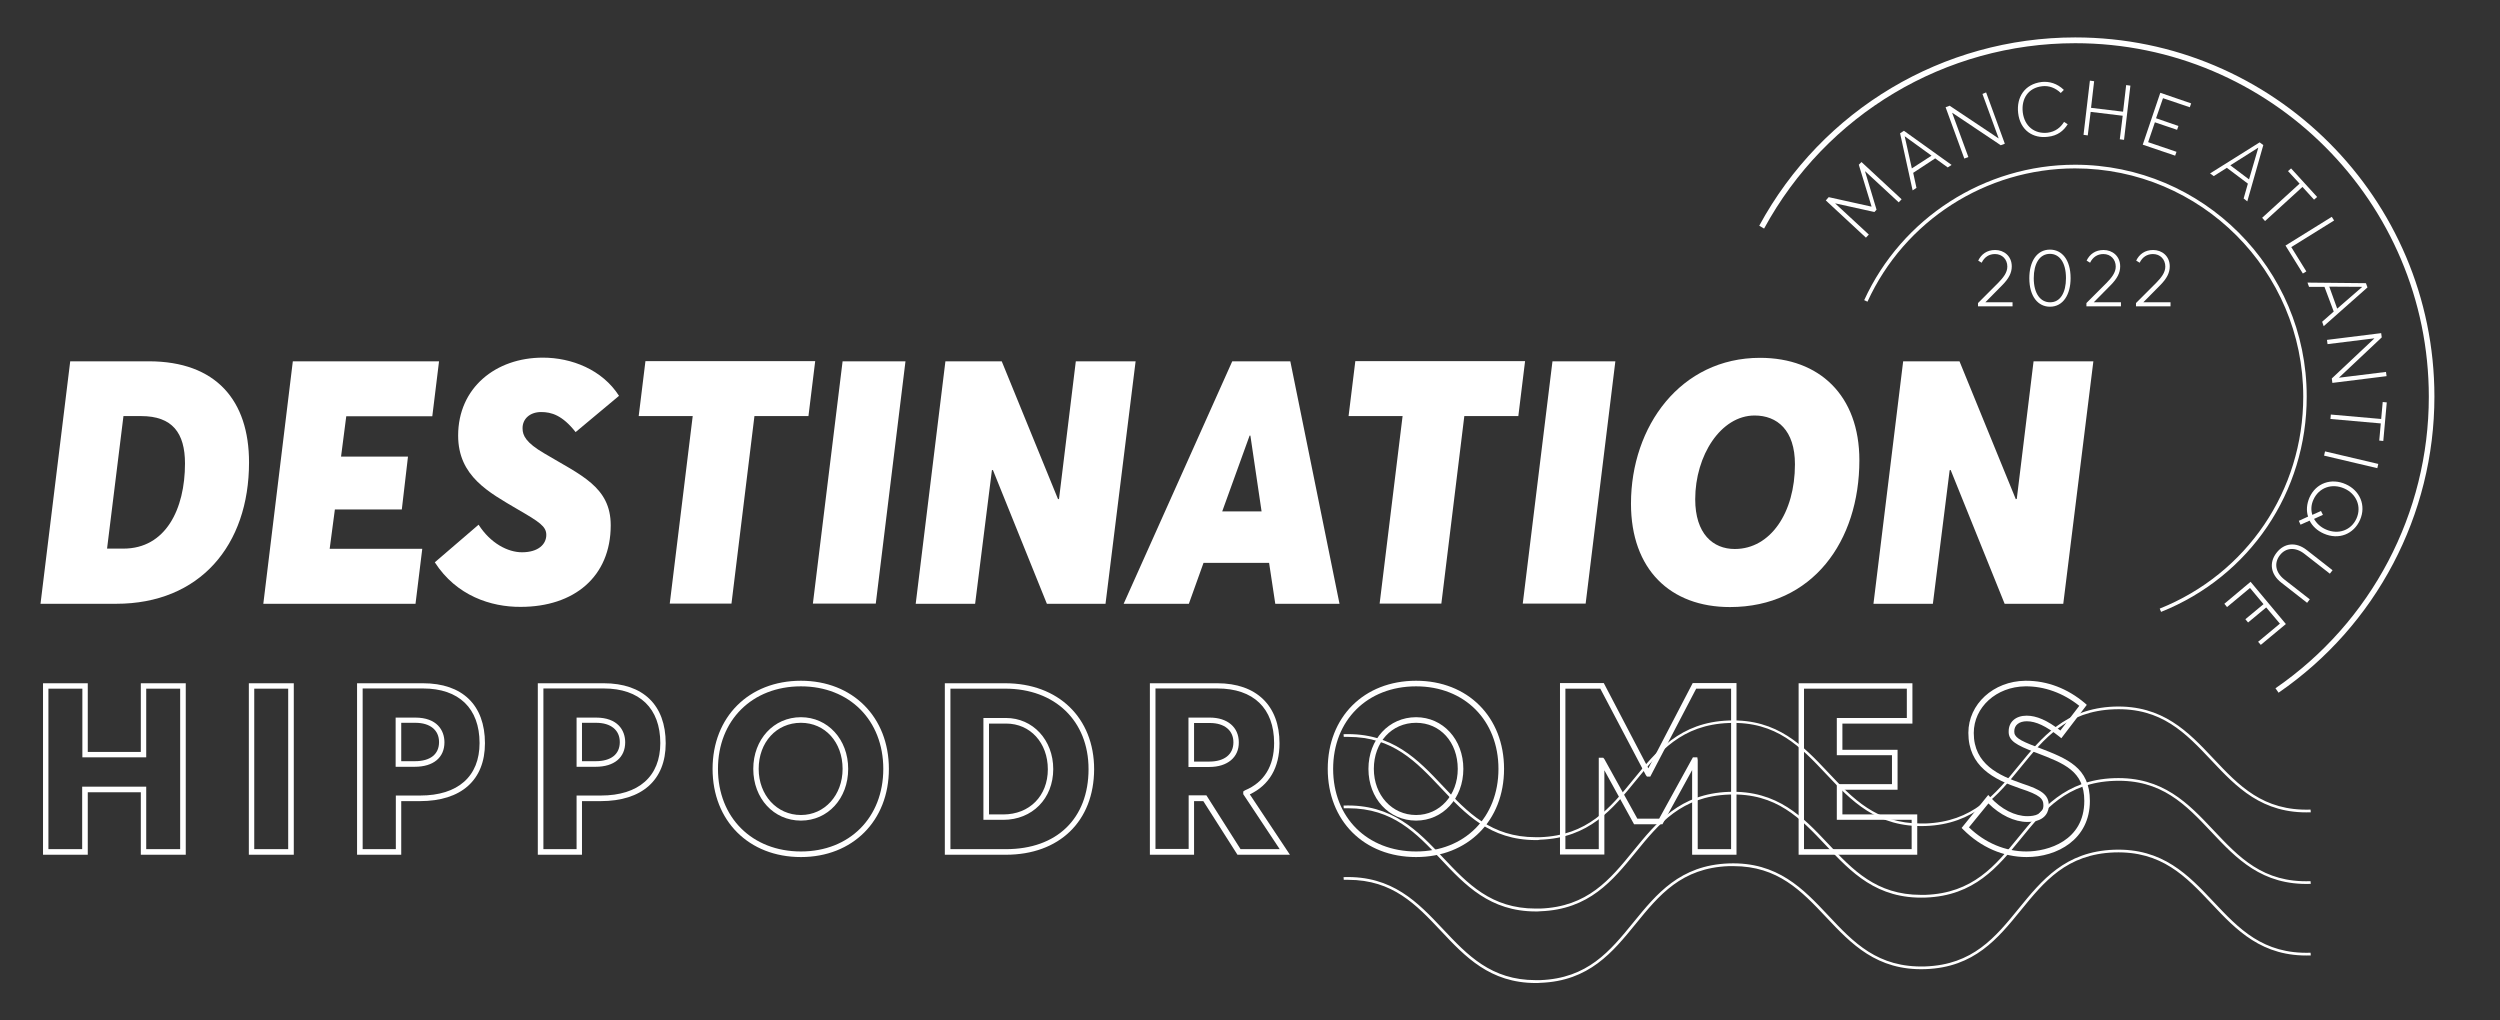
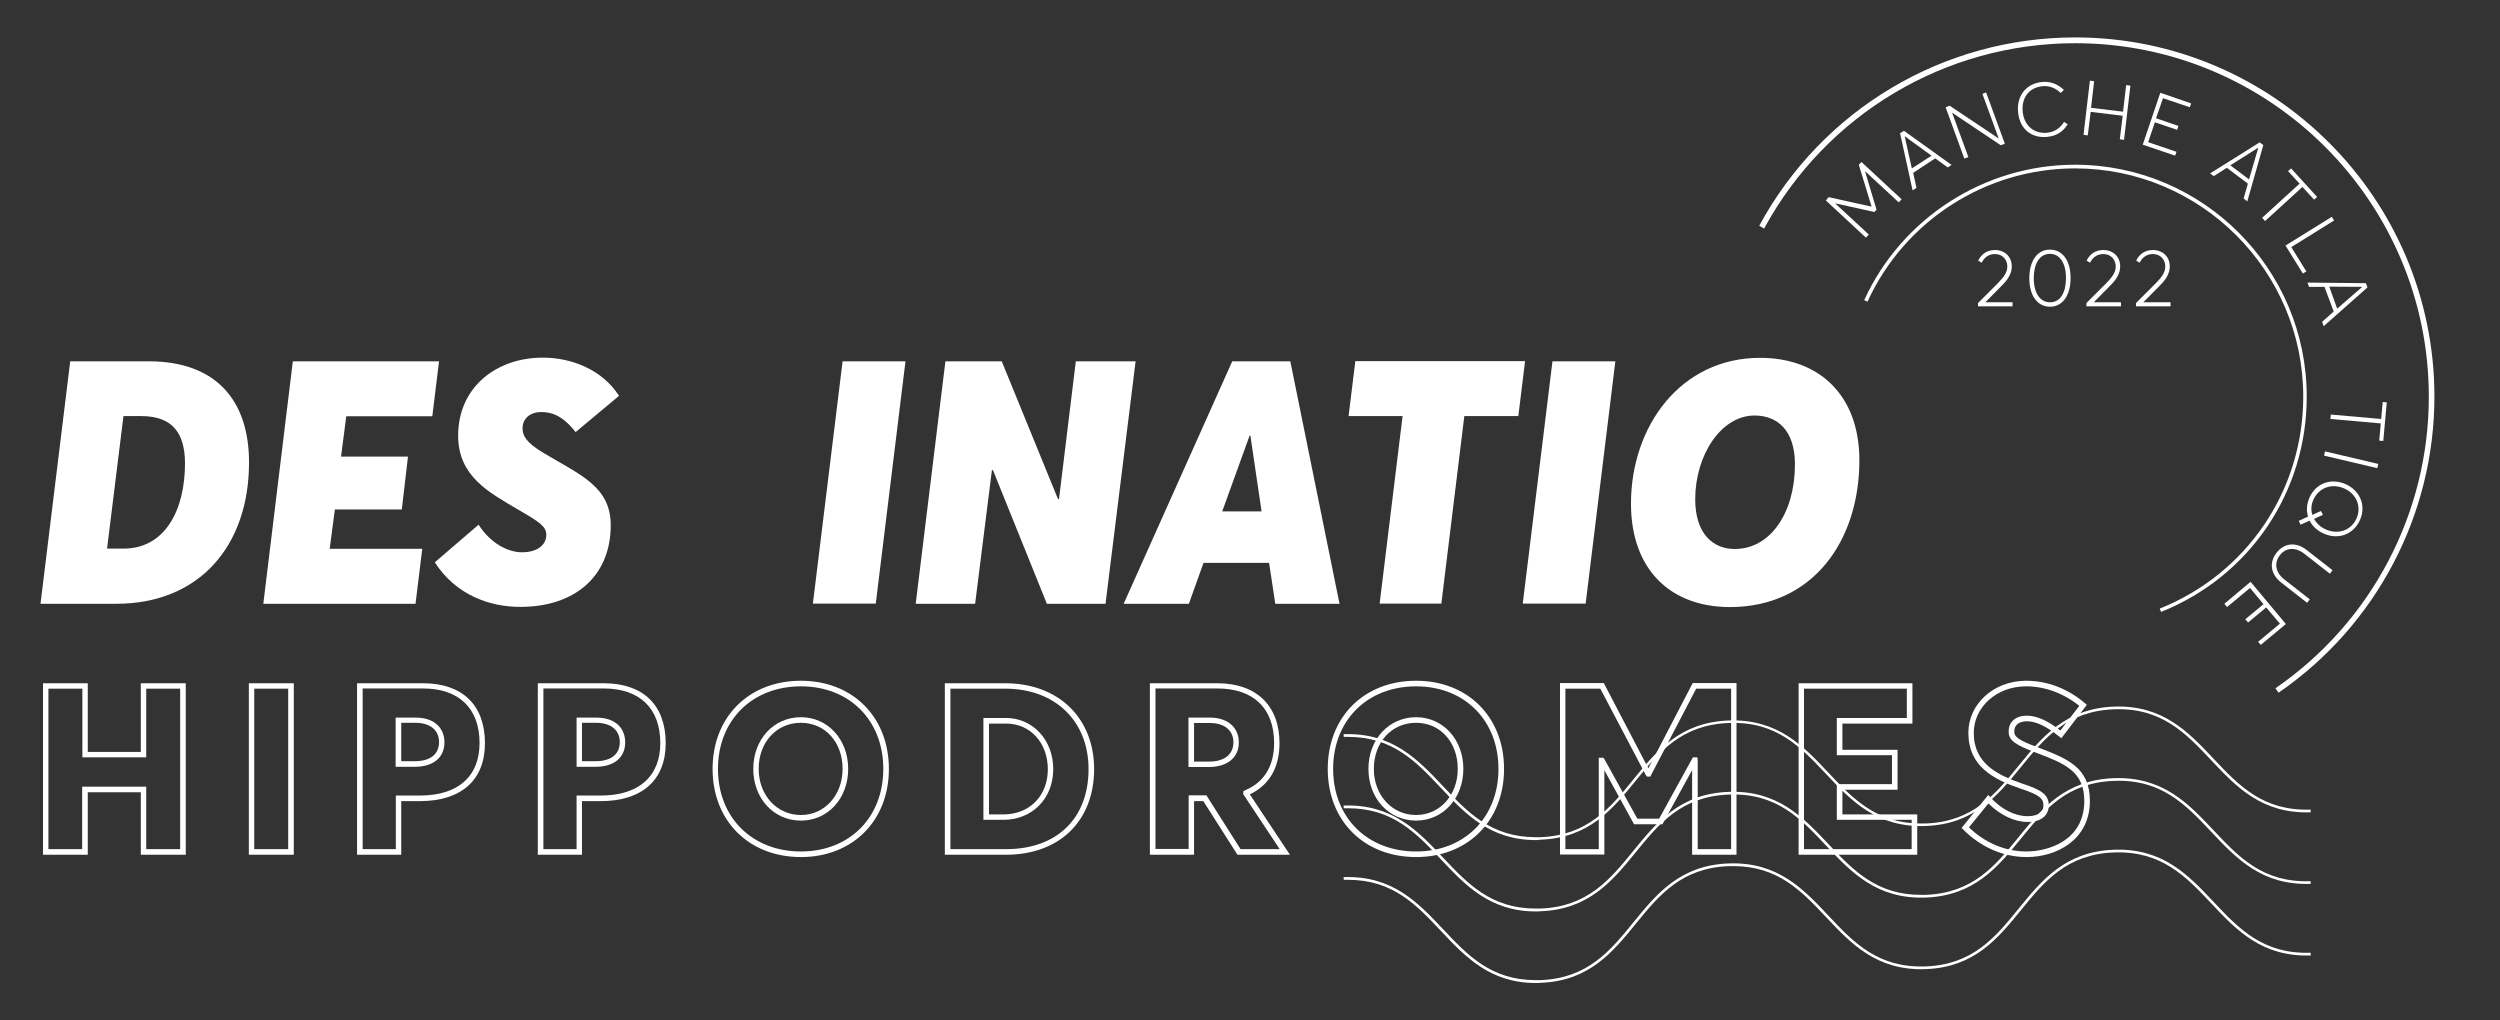
<svg xmlns="http://www.w3.org/2000/svg" version="1.1" id="Calque_1" x="0px" y="0px" viewBox="0 0 1296 529" style="enable-background:new 0 0 1296 529;" xml:space="preserve">
  <rect x="0" y="0" width="1296" height="529" fill="#333333" stroke="none" />
  <style type="text/css">
	.st0{fill:#FFFFFF;}
</style>
  <g>
    <g id="Titre_00000167367809707329193810000006231341984203205508_">
      <g>
        <path class="st0" d="M36.4,187.3h40.7c35,0,52,20.4,52,52.4c0,43-25.5,73.3-68.9,73.3H21L36.4,187.3z M64,284.4     c21.9,0,31.9-20.5,31.9-44.1c0-15.9-6.6-24.6-22.7-24.6H64l-8.5,68.7H64z" />
        <path class="st0" d="M151.8,187.3h75.8l-3.5,28.5h-44.6l-2.7,20.9h34.7l-3.2,27.4h-34.7l-2.7,20.4h48l-3.5,28.5h-78.9     L151.8,187.3z" />
        <path class="st0" d="M225.4,291.5l22.7-19.5c6.2,9.7,15.2,14.3,22.5,14.3c8.5,0,12.6-4.2,12.6-9c0-4.4-3.5-6.7-14.9-13.3     c-14.7-8.7-30.8-17-30.8-38.2c0-24.8,19.5-40.4,43.9-40.4c14.9,0,30.8,6.2,39.5,19.8l-22.5,18.8c-6.9-8.8-12.6-10.4-17.9-10.4     c-5.7,0-9.7,3.5-9.6,8.5c0,3.7,1.8,7.4,11.2,12.9c18.9,11.3,34.5,17.3,34.5,37.3c0,26.6-18.9,42.3-46.7,42.3     C254.6,314.7,236.6,308.9,225.4,291.5z" />
-         <path class="st0" d="M359.1,215.7h-28l3.5-28.5h88l-3.5,28.5h-28l-11.9,97.2h-32L359.1,215.7z" />
        <path class="st0" d="M436.8,187.3h32.6L454,312.9h-32.6L436.8,187.3z" />
        <path class="st0" d="M490.1,187.3h29.2l29.2,71.5l0.5-0.2l8.7-71.3h31l-15.6,125.7h-30.4l-28-69.4l-0.5,0.2l-8.7,69.2h-30.8     L490.1,187.3z" />
        <path class="st0" d="M638.8,187.3h30.1l25.5,125.7h-33.3l-3.2-21.2h-34l-7.6,21.2h-33.8L638.8,187.3z M654,265.1l-5.8-39.3h-0.4     l-14.2,39.3H654z" />
        <path class="st0" d="M727.1,215.7h-28l3.5-28.5h88l-3.5,28.5h-28l-11.9,97.2h-32L727.1,215.7z" />
        <path class="st0" d="M804.8,187.3h32.6L822,312.9h-32.6L804.8,187.3z" />
        <path class="st0" d="M845.5,261.1c0-40.2,25.8-75.6,66.9-75.6c30.8,0,51.5,19.5,51.5,53.1c0,41.9-24.2,76.1-67.1,76.1     C865.9,314.7,845.5,295.2,845.5,261.1z M930.5,240.7c0-17.7-9.2-25.3-20.9-25.3c-17.5,0-30.8,20.7-30.8,43.4     c0,17.9,9.2,25.8,20.5,25.8C917.8,284.6,930.5,265.8,930.5,240.7z" />
-         <path class="st0" d="M986.6,187.3h29.2l29.2,71.5l0.5-0.2l8.7-71.3h31l-15.6,125.7h-30.4l-28-69.4l-0.5,0.2l-8.7,69.2h-30.8     L986.6,187.3z" />
      </g>
      <g>
        <g>
          <path class="st0" d="M96.3,443.1H73v-32.4H45.5v32.4H22.3v-88.9h23.2v35.6H73v-35.6h23.3V443.1z M75.8,440.2h17.6V357H75.8v35.6      H42.7V357H25.1v83.2h17.5v-32.4h33.2V440.2z" />
        </g>
        <g>
          <path class="st0" d="M152.3,443.1H129v-88.9h23.3V443.1z M131.8,440.2h17.6V357h-17.6V440.2z" />
        </g>
        <g>
          <path class="st0" d="M208,443.1h-22.9v-88.9h34.2c20.4,0,32.1,11.3,32.1,31.1c0,19.1-12.3,30-33.7,30H208V443.1z M188,440.2      h17.2v-27.8h12.6c19.6,0,30.8-9.9,30.8-27.2c0-18-10.7-28.3-29.3-28.3H188V440.2z M215,397.5h-9.9V372h10.2      c11.2,0,15.1,6.6,15.1,12.8C230.4,392.7,224.7,397.5,215,397.5z M208,394.6h7.1c8,0,12.5-3.6,12.5-9.9c0-6.2-4.6-10-12.3-10H208      V394.6z" />
        </g>
        <g>
          <path class="st0" d="M301.7,443.1h-22.9v-88.9H313c20.4,0,32.1,11.3,32.1,31.1c0,19.1-12.3,30-33.7,30h-9.7V443.1z M281.7,440.2      h17.2v-27.8h12.6c19.6,0,30.8-9.9,30.8-27.2c0-18-10.7-28.3-29.3-28.3h-31.3V440.2z M308.8,397.5h-9.9V372H309      c11.2,0,15.1,6.6,15.1,12.8C324.1,392.7,318.4,397.5,308.8,397.5z M301.7,394.6h7.1c8,0,12.5-3.6,12.5-9.9c0-6.2-4.6-10-12.3-10      h-7.3V394.6z" />
        </g>
        <g>
          <path class="st0" d="M415.2,444.3c-27,0-45.8-18.8-45.8-45.7s18.8-45.7,45.8-45.7c26.8,0,45.6,18.8,45.6,45.7      S442,444.3,415.2,444.3z M415.2,355.8c-25.3,0-43,17.6-43,42.8s17.7,42.8,43,42.8c25.2,0,42.7-17.6,42.7-42.8      S440.4,355.8,415.2,355.8z M415.2,425.4c-14.1,0-24.7-11.5-24.7-26.8s10.6-26.8,24.7-26.8c13.9,0,24.5,11.5,24.5,26.8      S429.2,425.4,415.2,425.4z M415.2,374.7c-12.7,0-21.9,10.1-21.9,23.9c0,13.6,9.4,23.9,21.9,23.9c12.3,0,21.6-10.3,21.6-23.9      C436.8,384.7,427.7,374.7,415.2,374.7z" />
        </g>
        <g>
          <path class="st0" d="M521.4,443.1h-31.6v-88.9h31.3c27.5,0,46.1,17.9,46.1,44.6C567.1,425.7,549.2,443.1,521.4,443.1z       M492.7,440.2h28.8c26.4,0,42.8-15.9,42.8-41.5c0-25-17.4-41.7-43.2-41.7h-28.4V440.2z M520.1,425h-10.3v-52.8h11.7      c13.9,0,24.5,11.4,24.5,26.5C546,414,535.1,425,520.1,425z M512.7,422.2h7.4c13.6,0,23.1-9.6,23.1-23.4      c0-13.7-9.1-23.7-21.6-23.7h-8.9V422.2z" />
        </g>
        <g>
          <path class="st0" d="M668.7,443.1h-27.2l-17.7-27.8H619v27.8h-22.9v-88.9h35c20.2,0,32.2,11.6,32.2,31.1      c0,12.6-5.3,21.7-15.4,26.5L668.7,443.1z M643.1,440.2h20.3l-18.9-28.5v-1.4l0.9-0.6c9.9-4.1,15.1-12.6,15.1-24.5      c0-18-10.7-28.3-29.4-28.3H599v83.2h17.2v-27.8h9.2L643.1,440.2z M626.9,397.6h-10.8V372h11.1c9.1,0,15,5,15,12.8      C642.3,392.6,636.3,397.6,626.9,397.6z M619,394.8h7.9c7.8,0,12.5-3.7,12.5-10c0-6.2-4.7-10-12.2-10H619V394.8z" />
        </g>
        <g>
          <path class="st0" d="M734.1,444.3c-27,0-45.8-18.8-45.8-45.7s18.8-45.7,45.8-45.7c26.8,0,45.6,18.8,45.6,45.7      S760.9,444.3,734.1,444.3z M734.1,355.8c-25.3,0-43,17.6-43,42.8s17.7,42.8,43,42.8c25.1,0,42.7-17.6,42.7-42.8      S759.2,355.8,734.1,355.8z M734.1,425.4c-14.1,0-24.7-11.5-24.7-26.8s10.6-26.8,24.7-26.8c13.9,0,24.5,11.5,24.5,26.8      S748,425.4,734.1,425.4z M734.1,374.7c-12.7,0-21.9,10.1-21.9,23.9c0,13.6,9.4,23.9,21.9,23.9c12.3,0,21.6-10.3,21.6-23.9      C755.7,384.7,746.6,374.7,734.1,374.7z" />
        </g>
        <g>
          <path class="st0" d="M900.2,443.1h-23v-43.9l-15.4,28.1h-14.7l-15.4-28v43.7h-23v-88.9h22.7l23.1,44.2l23-44.2h22.7V443.1z       M880.1,440.2h17.3V357h-18.1l-23.8,45.6h-1.7l-0.6-0.8L829.6,357h-18.1v83.2h17.3v-47.4h2.3l0.6,0.7l17.1,30.9h11.3l17.5-31.8      h2.3l0.2,1.4V440.2z" />
        </g>
        <g>
          <path class="st0" d="M993.9,443.1h-61.5v-88.9h59v20.9h-36.3v13.6h28.6v20.7h-28.6v12.8h38.8V443.1z M935.2,440.2h55.8V425      h-38.8v-18.5h28.6v-15h-28.6v-19.3h36.3V357h-53.3V440.2z" />
        </g>
        <g>
          <path class="st0" d="M1050.6,444.3c-12.1,0-23.7-5.1-32.8-14.2l-0.9-0.9l13.8-17.1l1.1,1.2c5.6,6.2,12.8,9.8,19.2,9.8      c3.8,0,8.3-1,8.3-5.6c0-3.5-1.8-5.4-11.9-8.7c-14.1-4.8-27-11.6-27-28.9c0-14.9,13-26.8,29.5-27c0.2,0,0.3,0,0.5,0      c10.9,0,21.4,4,30.4,11.6l1,0.9l-13.2,17.3l-1.1-0.9c-6.8-5.4-12.1-7.9-16.8-7.9c-4,0-6.5,2-6.5,5.2c-0.1,2.9,2.3,4.6,11.6,8.1      l1.1,0.4c14.8,5.7,26.5,10.2,26.5,27.6C1083.4,435.2,1066.4,444.3,1050.6,444.3z M1020.7,428.9c8.4,8.1,18.9,12.5,29.8,12.5      c11.1,0,30-5.5,30-26.2c0-15.5-10.4-19.4-24.7-24.9l-1.1-0.4c-9.2-3.6-13.6-5.8-13.4-10.8c0-4.9,3.7-8.1,9.3-8.1      c5.1,0,10.7,2.4,17.5,7.7l9.8-12.8c-8.4-6.7-18.2-10.2-28-10.1c-15,0.2-26.7,10.8-26.7,24.2c0,16.2,13,22,25.1,26.2      c9.7,3.2,13.8,5.6,13.8,11.4c0,2-0.8,8.5-11.1,8.5c-6.7,0-14.2-3.6-20.2-9.6L1020.7,428.9z" />
        </g>
      </g>
    </g>
    <g>
      <g>
-         <path class="st0" d="M1181.2,359.1l-1.6-2.3c49.8-34.3,79.5-90.8,79.5-151.1c0-101.1-82.2-183.3-183.3-183.3     c-67.3,0-129.1,36.8-161.3,96.1L912,117c32.6-60.2,95.4-97.6,163.8-97.6c102.7,0,186.2,83.5,186.2,186.2     C1262,266.9,1231.8,324.3,1181.2,359.1z" />
+         <path class="st0" d="M1181.2,359.1l-1.6-2.3c49.8-34.3,79.5-90.8,79.5-151.1c0-101.1-82.2-183.3-183.3-183.3     c-67.3,0-129.1,36.8-161.3,96.1L912,117c32.6-60.2,95.4-97.6,163.8-97.6c102.7,0,186.2,83.5,186.2,186.2     C1262,266.9,1231.8,324.3,1181.2,359.1" />
      </g>
      <g>
        <path class="st0" d="M1120.3,317.2l-0.7-1.7c45.2-18.1,74.4-61.2,74.4-109.9c0-65.2-53.1-118.3-118.3-118.3     c-46.2,0-88.4,27.1-107.6,69.1l-1.7-0.8c19.5-42.6,62.4-70.2,109.3-70.2c66.2,0,120.1,53.9,120.1,120.1     C1195.9,255,1166.3,298.8,1120.3,317.2z" />
      </g>
      <g>
        <g>
          <g>
            <path class="st0" d="M796.2,509.6c-23.8,0-36.7-13.7-49.2-27c-12.8-13.6-25-26.5-48.1-26.5c-0.8,0-1.5,0-2.3,0l-0.1-1.4       c25.3-0.9,38.6,13.2,51.5,26.9c12.8,13.6,25,26.5,48.1,26.5c0.8,0,1.5,0,2.3,0c24.6-0.9,36.2-15,48.4-30       c11.9-14.6,24.1-29.6,49.4-30.5c25.3-0.9,38.6,13.2,51.5,26.9c13.2,14.1,25.7,27.3,50.4,26.5c24.6-0.9,36.2-15,48.4-30       c11.9-14.6,24.1-29.6,49.4-30.5c25.3-0.9,38.6,13.2,51.5,26.9c13.3,14.1,25.7,27.3,50.4,26.5l0.1,1.4       c-25.3,0.9-38.6-13.2-51.5-26.9c-13.3-14.1-25.8-27.3-50.4-26.5c-24.6,0.9-36.2,15-48.4,30c-11.9,14.6-24.1,29.6-49.4,30.5       c-25.3,0.9-38.6-13.2-51.5-26.9c-12.8-13.6-25-26.5-48.1-26.5c-0.8,0-1.5,0-2.3,0c-24.6,0.9-36.2,15-48.4,30       c-11.9,14.6-24.1,29.6-49.4,30.5C797.7,509.6,796.9,509.6,796.2,509.6z" />
          </g>
        </g>
        <g>
          <g>
            <path class="st0" d="M796.2,472.5c-23.8,0-36.7-13.7-49.2-27c-12.8-13.6-25-26.5-48.1-26.5c-0.8,0-1.5,0-2.3,0l-0.1-1.4       c25.3-0.9,38.6,13.2,51.5,26.9c12.8,13.6,25,26.5,48.1,26.5c0.8,0,1.5,0,2.3,0c24.6-0.9,36.2-15,48.4-30       c11.9-14.6,24.1-29.6,49.4-30.5c25.3-0.9,38.6,13.2,51.5,26.9c12.8,13.6,25,26.5,48.1,26.5c0.8,0,1.5,0,2.3,0       c24.6-0.9,36.2-15,48.4-30c11.9-14.6,24.1-29.6,49.4-30.5c25.3-0.9,38.6,13.2,51.5,26.9c13.3,14.1,25.7,27.4,50.4,26.5l0.1,1.4       c-25.3,0.9-38.6-13.2-51.5-26.9c-13.3-14.1-25.8-27.4-50.4-26.5c-24.6,0.9-36.2,15-48.4,30c-11.9,14.6-24.1,29.6-49.4,30.5       c-25.3,0.9-38.6-13.2-51.5-26.9c-13.3-14.1-25.7-27.4-50.4-26.5c-24.6,0.9-36.2,15-48.4,30c-11.9,14.6-24.1,29.6-49.4,30.5       C797.7,472.5,796.9,472.5,796.2,472.5z" />
          </g>
        </g>
        <g>
          <g>
            <path class="st0" d="M796.2,435.5c-23.8,0-36.7-13.7-49.2-27c-12.8-13.6-25-26.5-48.1-26.5c-0.8,0-1.5,0-2.3,0l-0.1-1.4       c25.3-0.9,38.6,13.2,51.5,26.9c12.8,13.6,25,26.5,48.1,26.5c0.8,0,1.5,0,2.3,0c24.6-0.9,36.2-15,48.4-30       c11.9-14.6,24.1-29.6,49.4-30.5c25.3-0.9,38.6,13.2,51.5,26.9c12.8,13.6,25,26.5,48.1,26.5c0.8,0,1.5,0,2.3,0       c24.6-0.9,36.2-15,48.4-30c11.9-14.6,24.1-29.6,49.4-30.6c25.3-0.9,38.6,13.2,51.5,26.9c13.3,14.1,25.7,27.3,50.4,26.5l0.1,1.4       c-25.3,0.9-38.6-13.2-51.5-26.9c-13.3-14.1-25.8-27.4-50.4-26.5c-24.6,0.9-36.2,15-48.4,30c-11.9,14.6-24.1,29.6-49.4,30.5       c-25.3,0.9-38.6-13.2-51.5-26.9c-13.3-14.1-25.7-27.4-50.4-26.5c-24.6,0.9-36.2,15-48.4,30c-11.9,14.6-24.1,29.6-49.4,30.5       C797.7,435.5,796.9,435.5,796.2,435.5z" />
          </g>
        </g>
      </g>
      <g>
        <path class="st0" d="M965,84l20.8,19.3l-1.5,1.6l-17.5-16.2l0,0l6,20l-1.1,1.2l-20.4-4.5l0,0l17.5,16.2l-1.5,1.6l-20.8-19.3     l1.5-1.7l22.1,4.9l0.1-0.1l-6.6-21.6L965,84z" />
        <path class="st0" d="M1003.2,82.1l-11.4,7.5l1.7,7.8l-2,1.3L985,69.1l2-1.3l24.7,17.7l-2,1.3L1003.2,82.1z M1001.3,80.7l-13.8-10     l-0.1,0l3.7,16.6L1001.3,80.7z" />
        <path class="st0" d="M1029.6,47.9l9.7,26.6l-2.1,0.8l-25.1-16.8l-0.1,0l8.4,22.9l-2.1,0.8l-9.7-26.6l2.1-0.8l25.3,16.9l0.1,0     l-8.4-23L1029.6,47.9z" />
        <path class="st0" d="M1046.2,58.5c-0.9-8,3.3-14.9,12.2-16c3.9-0.4,8,0.7,11.5,4.1l-1.6,1.6c-2.8-2.7-6.2-3.9-9.6-3.5     c-7.3,0.8-10.9,6.5-10.1,13.5c0.9,7.5,6.4,11.3,12.8,10.6c4.1-0.5,6.8-2.7,8.6-5.6l1.9,1.2c-2.1,3.4-5.3,6-10.3,6.5     C1054.1,71.9,1047.2,67.7,1046.2,58.5z" />
        <path class="st0" d="M1083.4,41.8l2.2,0.3l-1.6,13.8l16.6,2l1.6-13.8l2.2,0.3l-3.3,28.1l-2.2-0.3l1.5-12.2l-16.6-2l-1.5,12.2     l-2.2-0.3L1083.4,41.8z" />
        <path class="st0" d="M1119.9,48.1l16,5.5l-0.7,2l-13.9-4.7l-3.6,10.4l11.6,4l-0.7,2l-11.5-3.9l-3.5,10.3l14.7,5l-0.7,2l-16.8-5.7     L1119.9,48.1z" />
        <path class="st0" d="M1165.3,95.2l-10.9-8.2l-6.8,4.3l-1.9-1.4l25.7-16.1l1.9,1.4l-8.3,29.2l-1.9-1.5L1165.3,95.2z M1165.9,93     l4.8-16.4l-0.1,0l-14.4,9.1L1165.9,93z" />
        <path class="st0" d="M1192.1,95.2l-6-6.5l1.6-1.4l13.5,14.8l-1.6,1.4l-6-6.6l-19.4,17.7l-1.5-1.7L1192.1,95.2z" />
        <path class="st0" d="M1208.8,112.4l1.2,1.9l-22.2,13.8l7.8,12.6l-1.8,1.1l-9-14.5L1208.8,112.4z" />
        <path class="st0" d="M1209.8,161.5l-4.8-12.8l-8,0l-0.8-2.2l30.3,0.3l0.8,2.2l-22.7,20.1l-0.8-2.3L1209.8,161.5z M1211.6,160     l12.9-11.2l0-0.1l-17-0.1L1211.6,160z" />
-         <path class="st0" d="M1237.2,195l-28.1,3.5l-0.3-2.3l22-20.7l0-0.1l-24.2,3l-0.3-2.2l28.1-3.5l0.3,2.2l-22.1,20.8l0,0.1l24.3-3     L1237.2,195z" />
        <path class="st0" d="M1234.4,217.2l0.8-8.8l2.1,0.2l-1.8,20l-2.1-0.2l0.8-8.9l-26.1-2.3l0.2-2.3L1234.4,217.2z" />
        <path class="st0" d="M1232.9,240.5l-0.5,2.2l-27.6-6.5l0.5-2.2L1232.9,240.5z" />
        <path class="st0" d="M1191.7,270l4.8-2.2c-1-3.1-0.7-6.5,0.7-9.8c3.4-7.7,11.4-10.3,18.8-7c7.3,3.2,10.8,11,7.4,18.6     c-3.2,7.2-10.9,10.5-18.8,7c-3.4-1.5-5.9-3.9-7.3-6.7l-4.7,2.1L1191.7,270z M1198.7,266.9l4.5-2l1,2l-4.6,2.1     c1.3,2.3,3.4,4.3,6.2,5.5c6.4,2.8,13.1,0.4,15.8-5.7c2.8-6.2-0.1-12.9-6.4-15.6c-6.4-2.8-13.1-0.4-15.9,5.8     C1198.1,261.6,1197.9,264.3,1198.7,266.9z" />
        <path class="st0" d="M1195.9,285.2l13.3,10.4l-1.4,1.8l-13.2-10.3c-4.6-3.6-9.6-3.3-12.7,0.7c-3.1,4-2.4,8.9,2.3,12.6l13.2,10.3     l-1.4,1.8l-13.3-10.4c-5.7-4.4-6.5-10.5-2.5-15.6C1184.1,281.5,1190.2,280.7,1195.9,285.2z" />
        <path class="st0" d="M1185,323.5l-13,10.8l-1.4-1.6l11.3-9.4l-7.1-8.4l-9.4,7.8l-1.4-1.7l9.4-7.8l-7-8.4l-11.9,9.9l-1.4-1.7     l13.6-11.4L1185,323.5z" />
      </g>
      <g>
        <path class="st0" d="M1043.3,156.6v2.2h-17.9l0-1.7l10.5-10.5c2.5-2.6,4.7-5.2,4.7-8.4c0-3.7-2.6-6.5-6.4-6.5     c-3.1,0-5.5,1.6-6.9,4.5l-1.8-1.1c1.6-3.3,4.5-5.5,8.8-5.5c4.5,0,8.6,3.1,8.6,8.5c0,3.3-1.5,6.3-5,9.8l-8.7,8.8v0H1043.3z" />
        <path class="st0" d="M1052,144.2c0-8.5,3.8-14.8,10.7-14.8c6.1,0,10.7,5.1,10.7,14.8c0,8.4-3.8,14.8-10.7,14.8     C1056.6,159,1052,153.8,1052,144.2z M1071,144.2c0-8.3-3.5-12.6-8.3-12.6c-5.4,0-8.4,5.1-8.4,12.6c0,8.2,3.6,12.5,8.4,12.5     C1068.1,156.8,1071,151.6,1071,144.2z" />
        <path class="st0" d="M1099.5,156.6v2.2h-17.9l0-1.7l10.5-10.5c2.5-2.6,4.7-5.2,4.7-8.4c0-3.7-2.6-6.5-6.4-6.5     c-3.1,0-5.5,1.6-6.9,4.5l-1.8-1.1c1.6-3.3,4.5-5.5,8.8-5.5c4.5,0,8.6,3.1,8.6,8.5c0,3.3-1.5,6.3-5,9.8l-8.7,8.8v0H1099.5z" />
        <path class="st0" d="M1125.2,156.6v2.2h-17.9l0-1.7l10.5-10.5c2.5-2.6,4.7-5.2,4.7-8.4c0-3.7-2.6-6.5-6.4-6.5     c-3.1,0-5.5,1.6-6.9,4.5l-1.8-1.1c1.6-3.3,4.5-5.5,8.8-5.5c4.5,0,8.6,3.1,8.6,8.5c0,3.3-1.5,6.3-5,9.8l-8.7,8.8v0H1125.2z" />
      </g>
    </g>
  </g>
</svg>